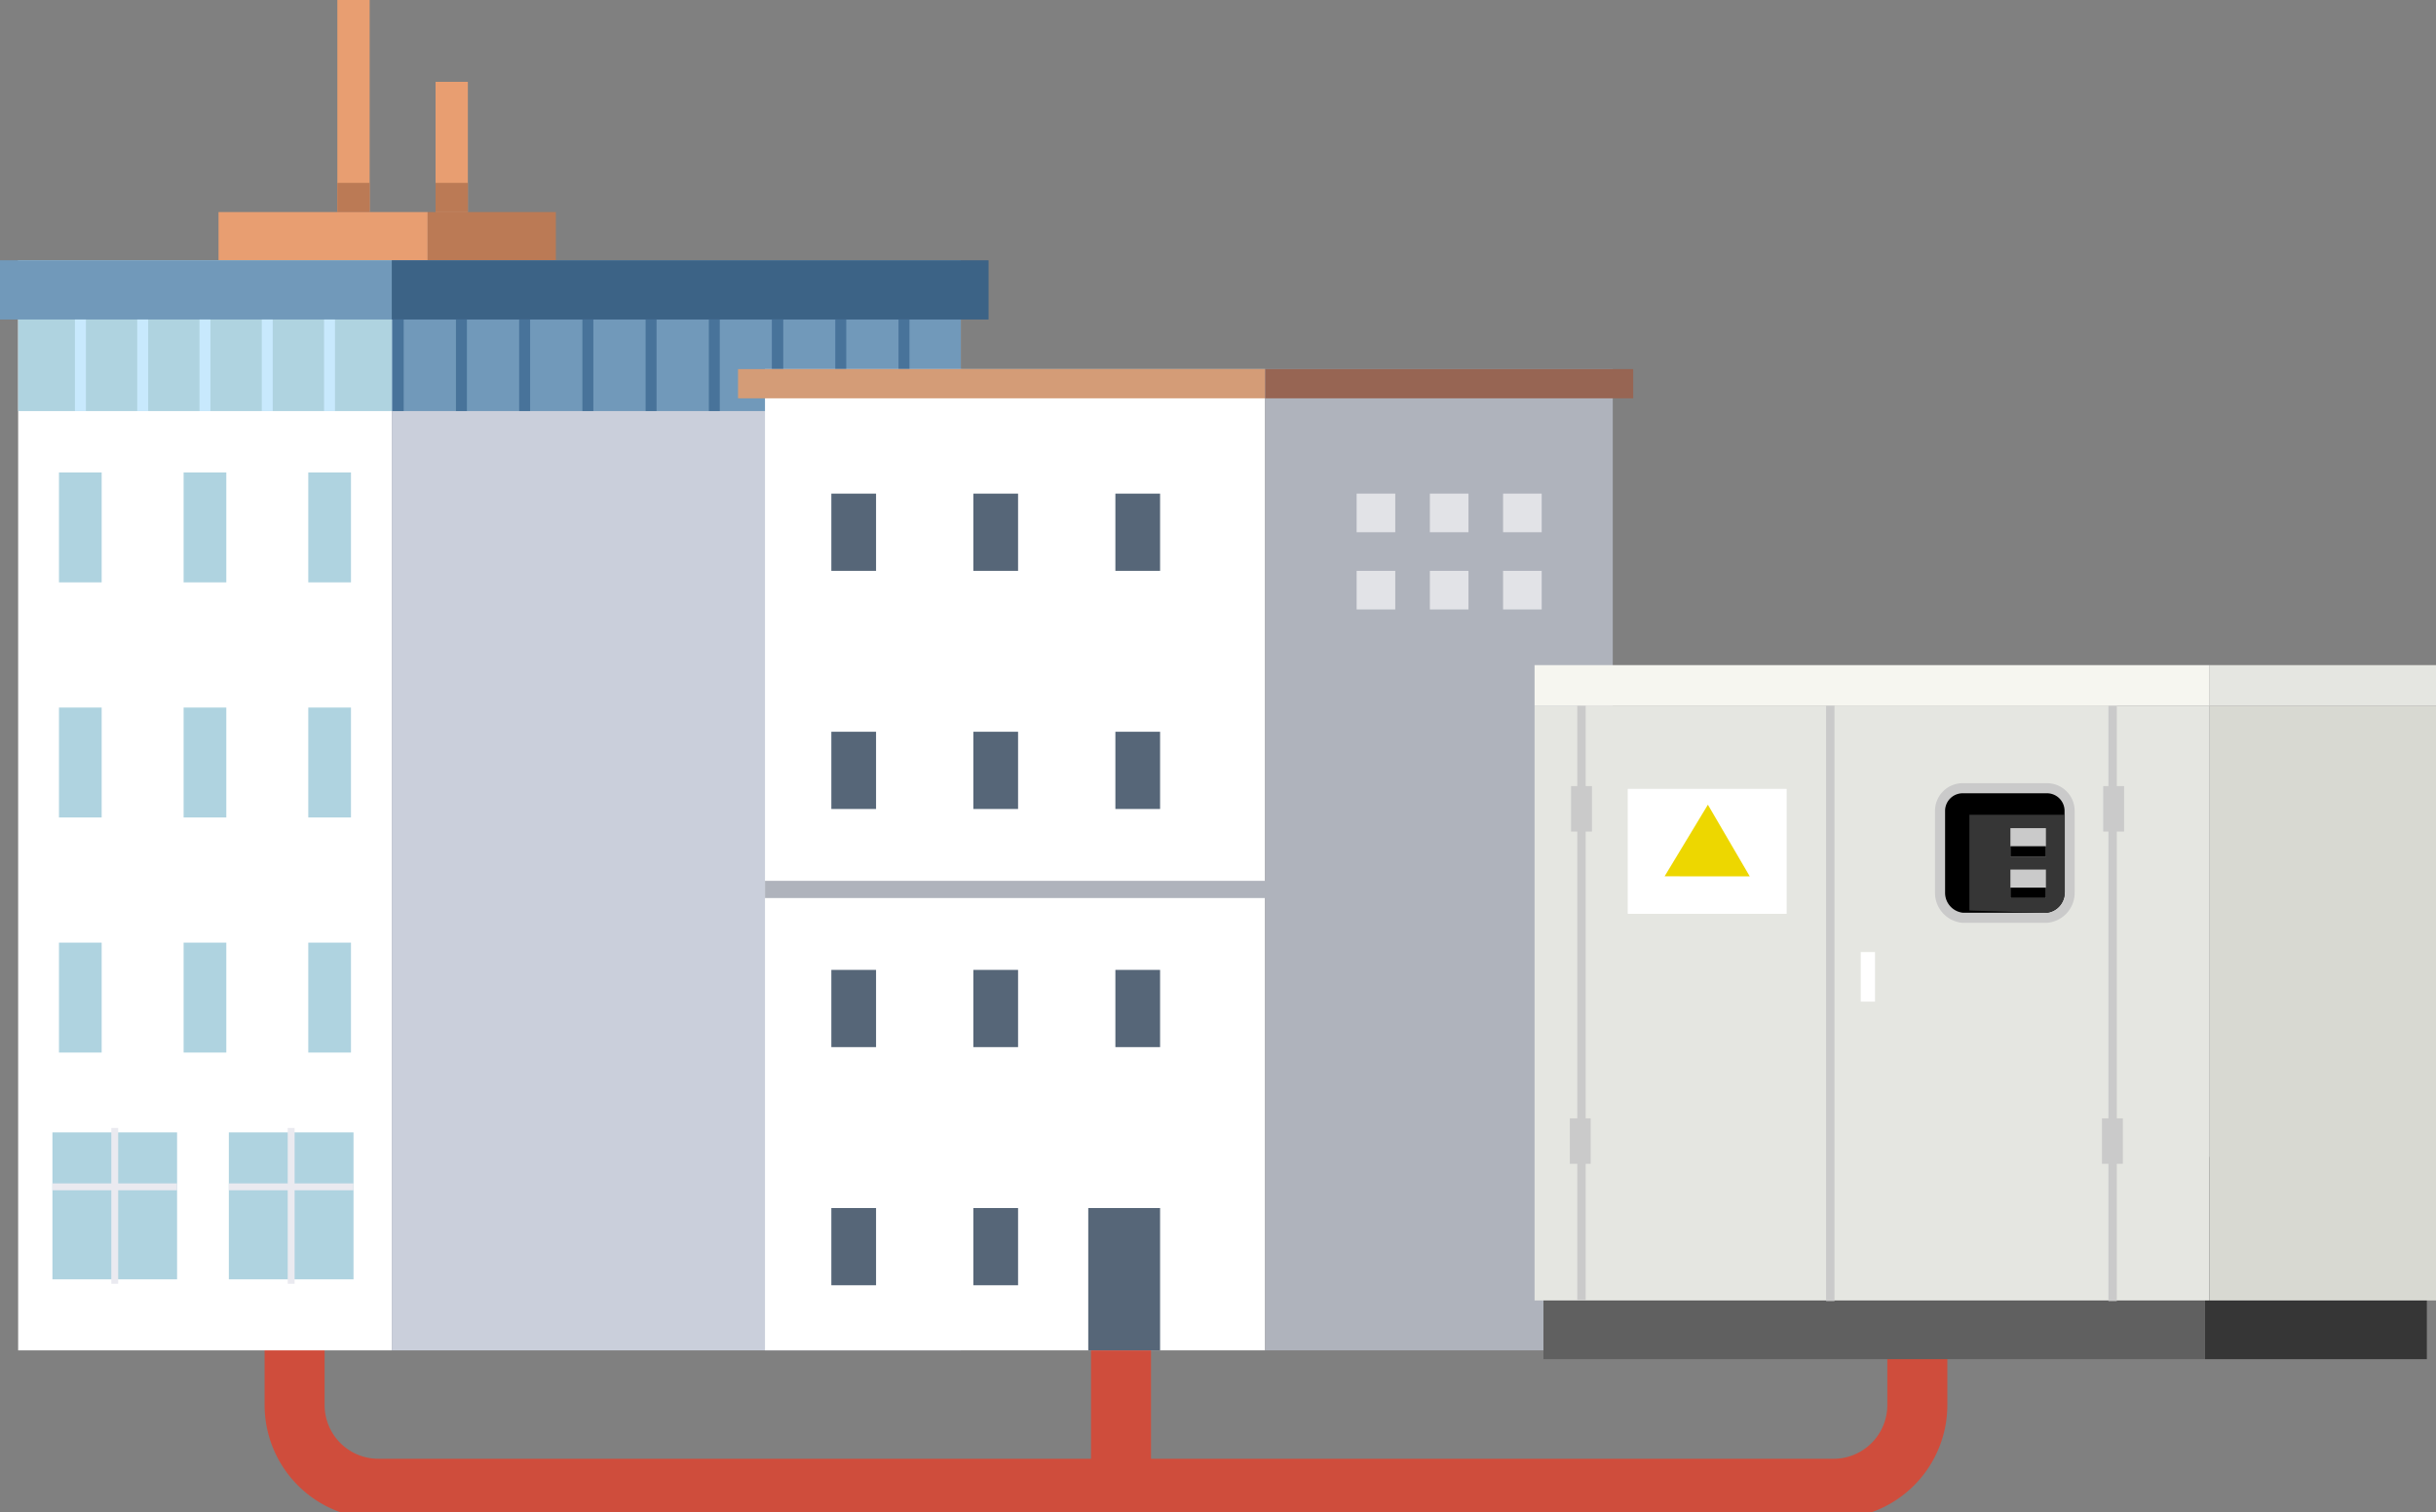
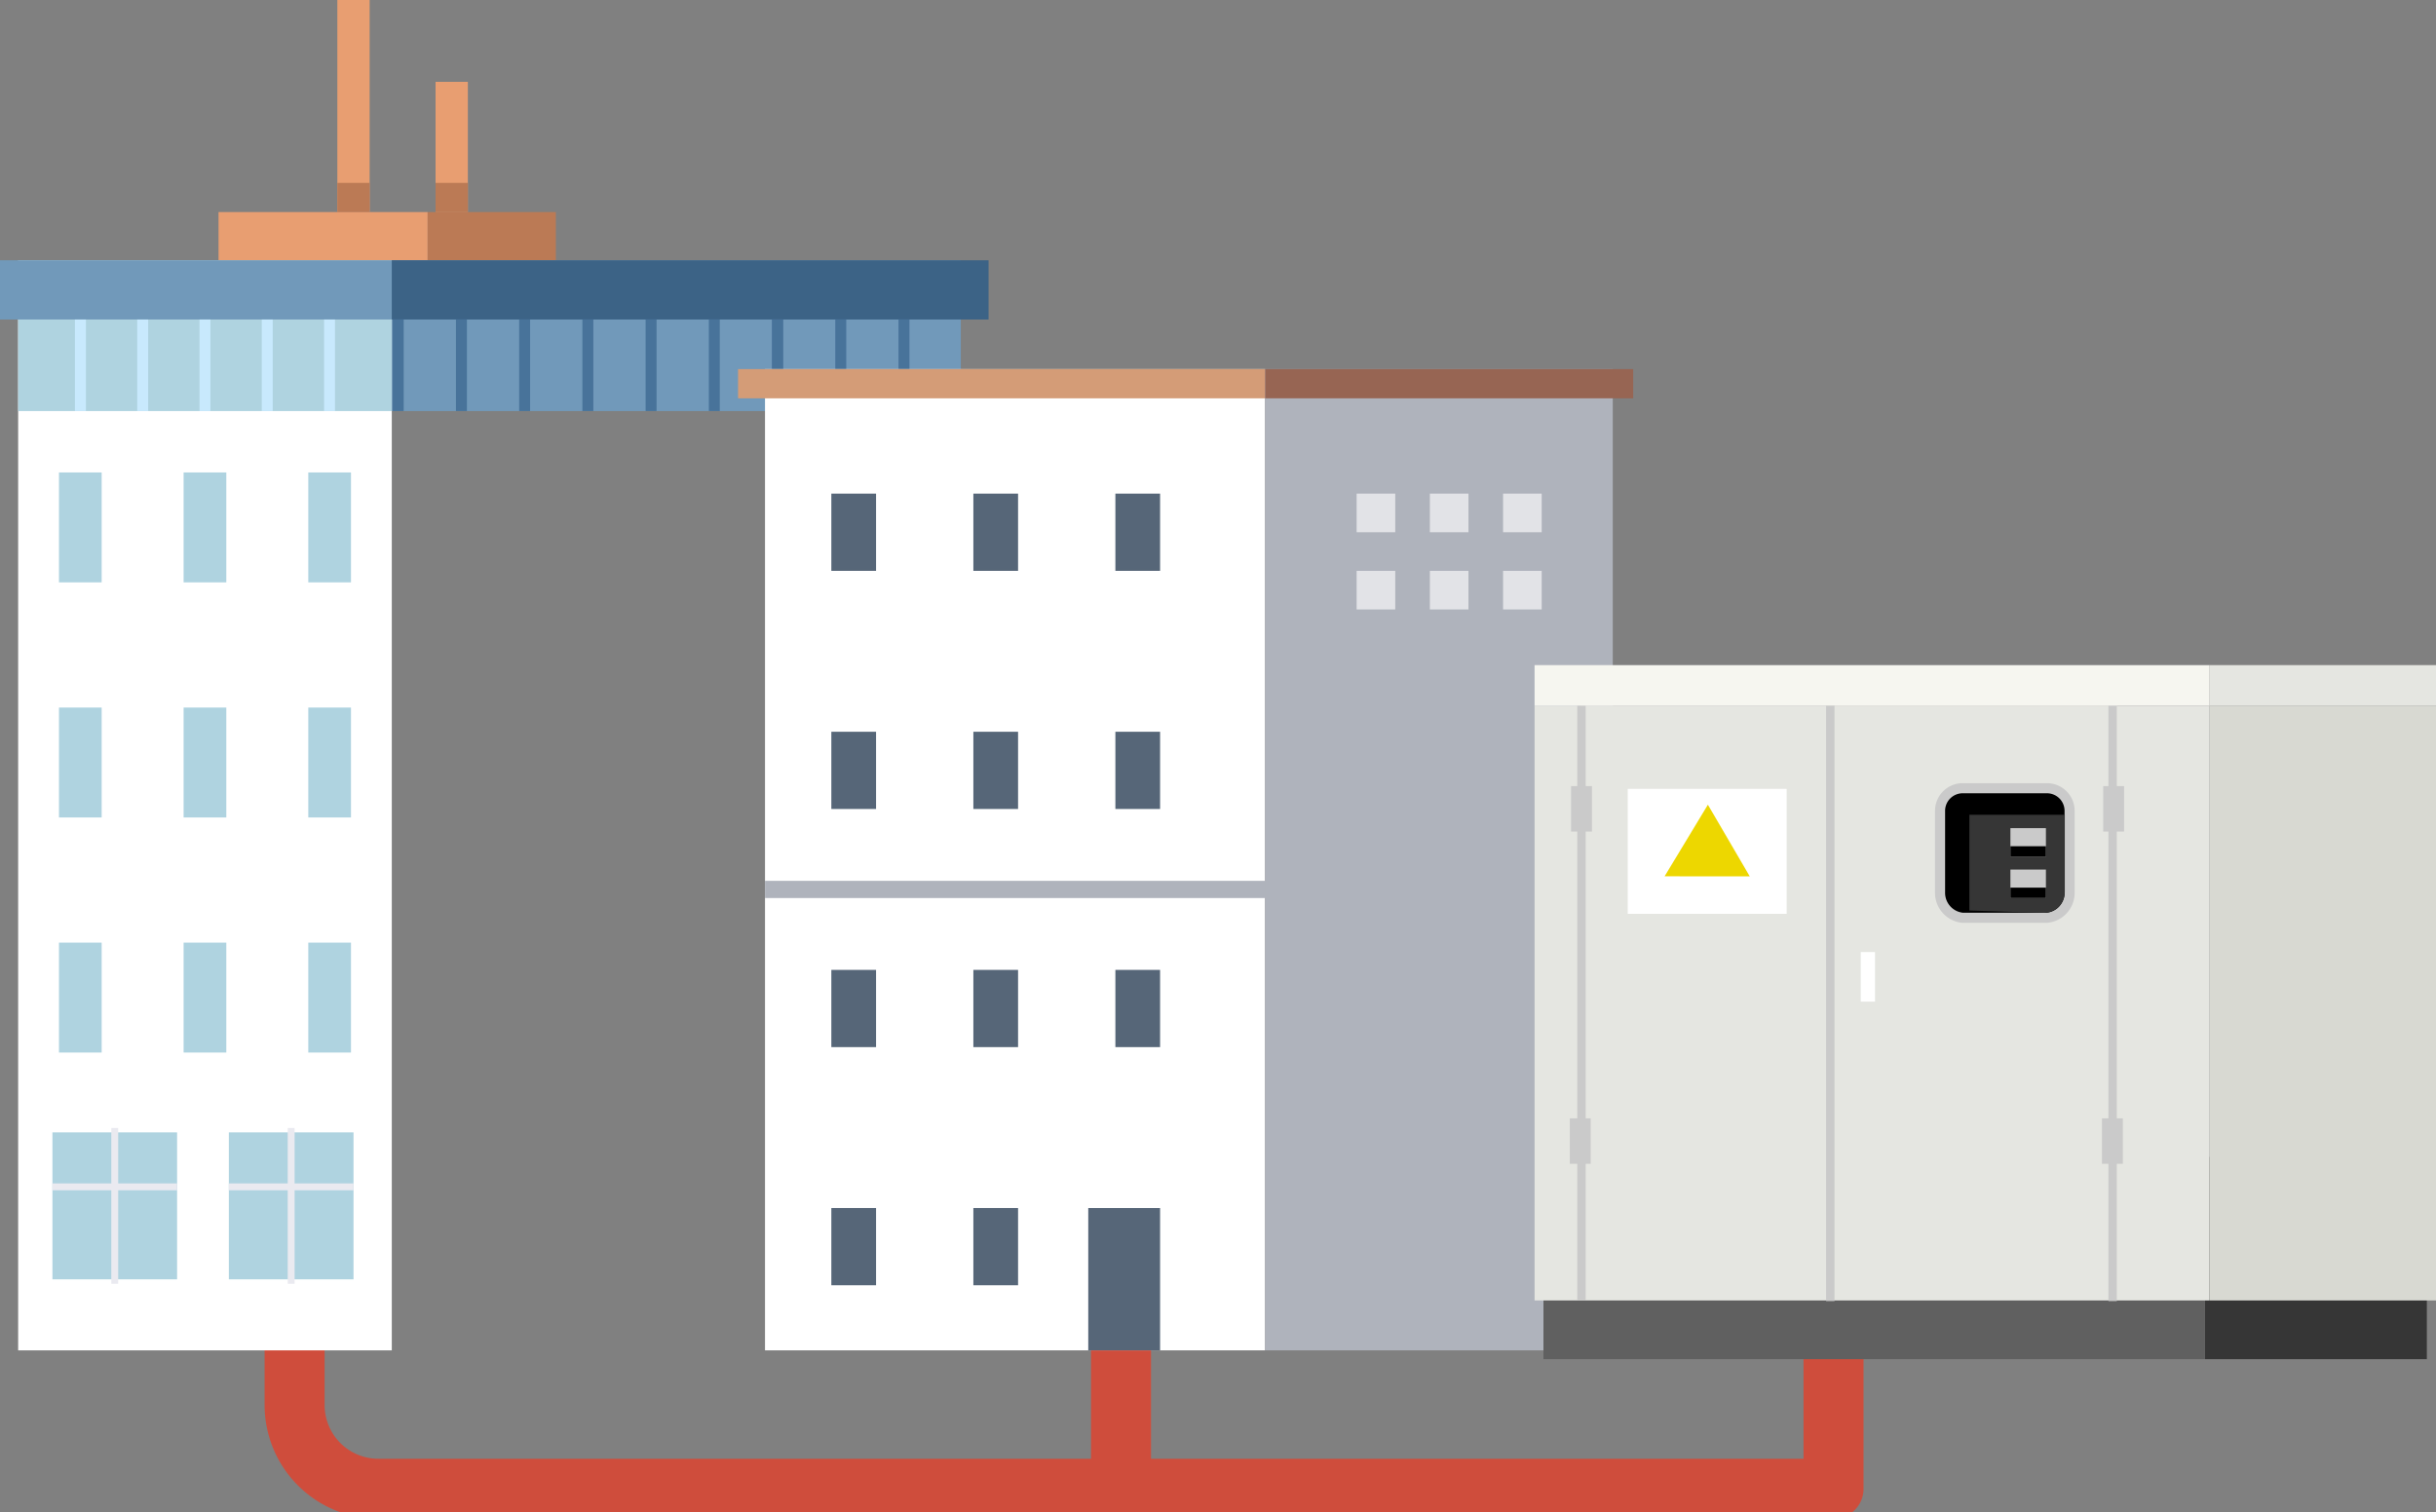
<svg xmlns="http://www.w3.org/2000/svg" width="230.111" height="142.898" viewBox="0 0 230.111 142.898">
  <rect x="0" y="0" width="230.111" height="142.898" fill="#808080" stroke="none" />
  <defs>
    <clipPath id="clip-path">
      <rect id="長方形_14780" data-name="長方形 14780" width="230.111" height="142.898" fill="none" />
    </clipPath>
    <clipPath id="clip-path-3">
      <rect id="長方形_14749" data-name="長方形 14749" width="47.244" height="1.623" fill="none" />
    </clipPath>
    <clipPath id="clip-path-4">
      <rect id="長方形_14751" data-name="長方形 14751" width="32.837" height="1.623" fill="none" />
    </clipPath>
    <clipPath id="clip-path-5">
      <path id="パス_99873" data-name="パス 99873" d="M234.1,94.593a1.979,1.979,0,0,0-1.979,1.979v7.138a1.98,1.98,0,0,0,1.979,1.98l7.371.233a1.98,1.98,0,0,0,1.979-1.979V96.339a1.979,1.979,0,0,0-1.979-1.979Z" transform="translate(-232.12 -94.36)" fill="none" />
    </clipPath>
  </defs>
  <g id="グループ_32963" data-name="グループ 32963" clip-path="url(#clip-path)">
    <g id="グループ_32958" data-name="グループ 32958">
      <g id="グループ_32957" data-name="グループ 32957" clip-path="url(#clip-path)">
-         <path id="パス_99868" data-name="パス 99868" d="M35.161,153.248V164.7a7.915,7.915,0,0,0,7.915,7.915H180.533a7.915,7.915,0,0,0,7.915-7.915V156.16" transform="translate(-7.332 -31.956)" fill="none" stroke="#cf4d3c" stroke-linecap="round" stroke-linejoin="round" stroke-width="5.669" />
+         <path id="パス_99868" data-name="パス 99868" d="M35.161,153.248V164.7a7.915,7.915,0,0,0,7.915,7.915H180.533V156.16" transform="translate(-7.332 -31.956)" fill="none" stroke="#cf4d3c" stroke-linecap="round" stroke-linejoin="round" stroke-width="5.669" />
        <line id="線_1846" data-name="線 1846" y2="12.643" transform="translate(105.894 127.581)" fill="none" stroke="#cf4d3c" stroke-linecap="round" stroke-linejoin="round" stroke-width="5.669" />
        <rect id="長方形_14690" data-name="長方形 14690" width="35.296" height="102.989" transform="translate(1.714 24.593)" fill="#fff" />
        <rect id="長方形_14691" data-name="長方形 14691" width="19.754" height="4.558" transform="translate(20.643 20.035)" fill="#e89e71" />
        <rect id="長方形_14692" data-name="長方形 14692" width="3.051" height="20.035" transform="translate(31.867)" fill="#e89e71" />
        <rect id="長方形_14693" data-name="長方形 14693" width="3.052" height="12.303" transform="translate(41.144 7.732)" fill="#e89e71" />
        <rect id="長方形_14694" data-name="長方形 14694" width="35.296" height="14.243" transform="translate(1.714 24.593)" fill="#afd3e0" />
        <rect id="長方形_14695" data-name="長方形 14695" width="12.109" height="4.558" transform="translate(40.398 20.035)" fill="#bb7a55" />
-         <rect id="長方形_14696" data-name="長方形 14696" width="53.75" height="102.989" transform="translate(37.01 24.593)" fill="#cacfdb" />
        <rect id="長方形_14697" data-name="長方形 14697" width="3.051" height="2.756" transform="translate(31.867 17.279)" fill="#bb7a55" />
        <rect id="長方形_14698" data-name="長方形 14698" width="3.052" height="2.756" transform="translate(41.144 17.279)" fill="#bb7a55" />
        <rect id="長方形_14699" data-name="長方形 14699" width="53.75" height="14.243" transform="translate(37.01 24.593)" fill="#7199ba" />
        <rect id="長方形_14700" data-name="長方形 14700" width="37.01" height="5.594" transform="translate(0 24.592)" fill="#7199ba" />
        <rect id="長方形_14701" data-name="長方形 14701" width="56.372" height="5.594" transform="translate(37.01 24.592)" fill="#3c6386" />
        <rect id="長方形_14702" data-name="長方形 14702" width="4.033" height="10.385" transform="translate(5.57 44.637)" fill="#afd3e0" />
        <rect id="長方形_14703" data-name="長方形 14703" width="4.033" height="10.384" transform="translate(5.57 66.849)" fill="#afd3e0" />
        <rect id="長方形_14704" data-name="長方形 14704" width="4.033" height="10.385" transform="translate(5.57 89.059)" fill="#afd3e0" />
        <rect id="長方形_14705" data-name="長方形 14705" width="4.033" height="10.385" transform="translate(17.345 44.637)" fill="#afd3e0" />
        <rect id="長方形_14706" data-name="長方形 14706" width="4.033" height="10.384" transform="translate(17.345 66.849)" fill="#afd3e0" />
        <rect id="長方形_14707" data-name="長方形 14707" width="4.033" height="10.385" transform="translate(17.345 89.059)" fill="#afd3e0" />
        <rect id="長方形_14708" data-name="長方形 14708" width="4.033" height="10.385" transform="translate(29.121 44.637)" fill="#afd3e0" />
        <rect id="長方形_14709" data-name="長方形 14709" width="4.033" height="10.384" transform="translate(29.121 66.849)" fill="#afd3e0" />
        <rect id="長方形_14710" data-name="長方形 14710" width="4.033" height="10.385" transform="translate(29.121 89.059)" fill="#afd3e0" />
        <rect id="長方形_14711" data-name="長方形 14711" width="11.776" height="13.885" transform="translate(4.952 106.987)" fill="#afd3e0" />
        <rect id="長方形_14712" data-name="長方形 14712" width="11.776" height="13.885" transform="translate(21.617 106.987)" fill="#afd3e0" />
        <rect id="長方形_14713" data-name="長方形 14713" width="11.776" height="0.648" transform="translate(4.952 111.808)" fill="#eaeaf0" />
        <rect id="長方形_14714" data-name="長方形 14714" width="0.65" height="14.723" transform="translate(10.515 106.569)" fill="#eaeaf0" />
        <rect id="長方形_14715" data-name="長方形 14715" width="11.776" height="0.648" transform="translate(21.617 111.808)" fill="#eaeaf0" />
        <rect id="長方形_14716" data-name="長方形 14716" width="0.65" height="14.723" transform="translate(27.179 106.569)" fill="#eaeaf0" />
        <rect id="長方形_14717" data-name="長方形 14717" width="1.035" height="8.65" transform="translate(7.079 30.186)" fill="#c8e9fd" />
        <rect id="長方形_14718" data-name="長方形 14718" width="1.035" height="8.65" transform="translate(12.962 30.186)" fill="#c8e9fd" />
        <rect id="長方形_14719" data-name="長方形 14719" width="1.034" height="8.65" transform="translate(18.845 30.186)" fill="#c8e9fd" />
        <rect id="長方形_14720" data-name="長方形 14720" width="1.035" height="8.65" transform="translate(24.727 30.186)" fill="#c8e9fd" />
        <rect id="長方形_14721" data-name="長方形 14721" width="1.034" height="8.65" transform="translate(30.61 30.186)" fill="#c8e9fd" />
        <rect id="長方形_14722" data-name="長方形 14722" width="1.035" height="8.65" transform="translate(43.07 30.186)" fill="#48739a" />
        <rect id="長方形_14723" data-name="長方形 14723" width="1.035" height="8.65" transform="translate(49.041 30.186)" fill="#48739a" />
        <rect id="長方形_14724" data-name="長方形 14724" width="1.035" height="8.65" transform="translate(55.014 30.186)" fill="#48739a" />
        <rect id="長方形_14725" data-name="長方形 14725" width="1.034" height="8.65" transform="translate(60.986 30.186)" fill="#48739a" />
        <rect id="長方形_14726" data-name="長方形 14726" width="1.034" height="8.65" transform="translate(66.959 30.186)" fill="#48739a" />
        <rect id="長方形_14727" data-name="長方形 14727" width="1.034" height="8.65" transform="translate(72.932 30.186)" fill="#48739a" />
        <rect id="長方形_14728" data-name="長方形 14728" width="1.034" height="8.65" transform="translate(72.932 30.186)" fill="#48739a" />
        <rect id="長方形_14729" data-name="長方形 14729" width="1.035" height="8.65" transform="translate(78.903 30.186)" fill="#48739a" />
        <rect id="長方形_14730" data-name="長方形 14730" width="1.034" height="8.65" transform="translate(84.876 30.186)" fill="#48739a" />
        <rect id="長方形_14731" data-name="長方形 14731" width="1.035" height="8.65" transform="translate(37.097 30.186)" fill="#48739a" />
        <rect id="長方形_14732" data-name="長方形 14732" width="47.245" height="92.709" transform="translate(72.263 34.872)" fill="#fff" />
        <rect id="長方形_14733" data-name="長方形 14733" width="32.837" height="92.709" transform="translate(119.508 34.872)" fill="#afb3bc" />
        <rect id="長方形_14734" data-name="長方形 14734" width="49.789" height="2.761" transform="translate(69.718 34.872)" fill="#d49c77" />
        <rect id="長方形_14735" data-name="長方形 14735" width="34.769" height="2.761" transform="translate(119.508 34.872)" fill="#976553" />
        <rect id="長方形_14736" data-name="長方形 14736" width="4.223" height="7.296" transform="translate(105.362 46.637)" fill="#566678" />
        <rect id="長方形_14737" data-name="長方形 14737" width="4.223" height="7.296" transform="translate(105.362 69.136)" fill="#566678" />
        <rect id="長方形_14738" data-name="長方形 14738" width="4.223" height="7.296" transform="translate(105.362 91.635)" fill="#566678" />
        <rect id="長方形_14739" data-name="長方形 14739" width="6.785" height="13.446" transform="translate(102.8 114.135)" fill="#566678" />
        <rect id="長方形_14740" data-name="長方形 14740" width="4.223" height="7.296" transform="translate(91.947 46.637)" fill="#566678" />
        <rect id="長方形_14741" data-name="長方形 14741" width="4.223" height="7.296" transform="translate(91.947 69.136)" fill="#566678" />
        <rect id="長方形_14742" data-name="長方形 14742" width="4.223" height="7.296" transform="translate(91.947 91.635)" fill="#566678" />
        <rect id="長方形_14743" data-name="長方形 14743" width="4.223" height="7.296" transform="translate(91.947 114.134)" fill="#566678" />
        <rect id="長方形_14744" data-name="長方形 14744" width="4.223" height="7.296" transform="translate(78.531 46.637)" fill="#566678" />
        <rect id="長方形_14745" data-name="長方形 14745" width="4.223" height="7.296" transform="translate(78.531 69.136)" fill="#566678" />
        <rect id="長方形_14746" data-name="長方形 14746" width="4.223" height="7.296" transform="translate(78.531 91.635)" fill="#566678" />
        <rect id="長方形_14747" data-name="長方形 14747" width="4.223" height="7.296" transform="translate(78.531 114.134)" fill="#566678" />
        <g id="グループ_32953" data-name="グループ 32953" transform="translate(72.263 83.222)" style="mix-blend-mode: multiply;isolation: isolate">
          <g id="グループ_32952" data-name="グループ 32952">
            <g id="グループ_32951" data-name="グループ 32951" clip-path="url(#clip-path-3)">
              <rect id="長方形_14748" data-name="長方形 14748" width="47.245" height="1.623" transform="translate(0 0)" fill="#afb3bc" />
            </g>
          </g>
        </g>
        <g id="グループ_32956" data-name="グループ 32956" transform="translate(119.508 83.222)" style="mix-blend-mode: multiply;isolation: isolate">
          <g id="グループ_32955" data-name="グループ 32955">
            <g id="グループ_32954" data-name="グループ 32954" clip-path="url(#clip-path-4)">
              <rect id="長方形_14750" data-name="長方形 14750" width="32.837" height="1.623" transform="translate(0 0)" fill="#afb3bc" />
            </g>
          </g>
        </g>
        <rect id="長方形_14752" data-name="長方形 14752" width="3.648" height="3.648" transform="translate(128.151 46.637)" fill="#e2e3e7" />
        <rect id="長方形_14753" data-name="長方形 14753" width="3.648" height="3.648" transform="translate(135.069 46.637)" fill="#e2e3e7" />
        <rect id="長方形_14754" data-name="長方形 14754" width="3.648" height="3.648" transform="translate(141.985 46.637)" fill="#e2e3e7" />
        <rect id="長方形_14755" data-name="長方形 14755" width="3.648" height="3.648" transform="translate(128.151 53.933)" fill="#e2e3e7" />
        <rect id="長方形_14756" data-name="長方形 14756" width="3.648" height="3.648" transform="translate(135.069 53.933)" fill="#e2e3e7" />
        <rect id="長方形_14757" data-name="長方形 14757" width="3.648" height="3.648" transform="translate(141.985 53.933)" fill="#e2e3e7" />
        <path id="パス_99869" data-name="パス 99869" d="M263.162,157.2h20.962V140.689l-20.962-2.647Z" transform="translate(-54.877 -28.786)" fill="#363636" />
        <path id="パス_99870" data-name="パス 99870" d="M184.212,157.2H246.7V138.043l-62.487,10.741Z" transform="translate(-38.413 -28.786)" fill="#606060" />
        <rect id="長方形_14758" data-name="長方形 14758" width="63.762" height="56.18" transform="translate(144.959 66.686)" fill="#e5e6e1" />
        <rect id="長方形_14759" data-name="長方形 14759" width="26.665" height="56.012" transform="translate(173.293 66.686)" fill="#e5e6e1" />
        <rect id="長方形_14760" data-name="長方形 14760" width="21.39" height="56.18" transform="translate(208.721 66.686)" fill="#d8d9d2" />
        <path id="パス_99871" data-name="パス 99871" d="M233.684,106.332h7.962a2.368,2.368,0,0,0,2.139-2.389V96.231a2.138,2.138,0,0,0-2.139-2.138h-7.962a2.137,2.137,0,0,0-2.138,2.138v7.711a2.367,2.367,0,0,0,2.138,2.389" transform="translate(-48.284 -19.621)" />
        <path id="パス_99872" data-name="パス 99872" d="M233.684,106.332h7.962a2.368,2.368,0,0,0,2.139-2.389V96.231a2.138,2.138,0,0,0-2.139-2.138h-7.962a2.137,2.137,0,0,0-2.138,2.138v7.711A2.367,2.367,0,0,0,233.684,106.332Z" transform="translate(-48.284 -19.621)" fill="none" stroke="#cacaca" stroke-miterlimit="10" stroke-width="0.953" />
        <rect id="長方形_14761" data-name="長方形 14761" width="21.39" height="3.846" transform="translate(208.721 62.84)" fill="#e5e6e1" />
        <rect id="長方形_14762" data-name="長方形 14762" width="63.762" height="3.846" transform="translate(144.959 62.84)" fill="#f6f6f0" />
        <rect id="長方形_14763" data-name="長方形 14763" width="23.901" height="56.012" transform="translate(149.392 66.686)" fill="#e5e6e1" />
        <rect id="長方形_14764" data-name="長方形 14764" width="0.791" height="56.237" transform="translate(172.501 66.686)" fill="#cacaca" />
        <rect id="長方形_14765" data-name="長方形 14765" width="0.791" height="56.163" transform="translate(148.996 66.686)" fill="#cacaca" />
        <rect id="長方形_14766" data-name="長方形 14766" width="0.791" height="56.237" transform="translate(199.167 66.686)" fill="#cacaca" />
        <rect id="長方形_14767" data-name="長方形 14767" width="1.347" height="4.685" transform="translate(175.772 89.948)" fill="#fff" />
        <rect id="長方形_14768" data-name="長方形 14768" width="1.972" height="4.296" transform="translate(148.407 74.27)" fill="#cacaca" />
        <rect id="長方形_14769" data-name="長方形 14769" width="1.972" height="4.296" transform="translate(148.29 105.66)" fill="#cacaca" />
        <rect id="長方形_14770" data-name="長方形 14770" width="1.972" height="4.296" transform="translate(198.673 74.27)" fill="#cacaca" />
        <rect id="長方形_14771" data-name="長方形 14771" width="1.972" height="4.296" transform="translate(198.557 105.66)" fill="#cacaca" />
      </g>
    </g>
    <g id="グループ_32960" data-name="グループ 32960" transform="translate(183.717 74.683)">
      <g id="グループ_32959" data-name="グループ 32959" clip-path="url(#clip-path-5)">
        <rect id="長方形_14773" data-name="長方形 14773" width="11.983" height="9.476" transform="translate(2.316 2.299)" fill="#363636" />
      </g>
    </g>
    <g id="グループ_32962" data-name="グループ 32962">
      <g id="グループ_32961" data-name="グループ 32961" clip-path="url(#clip-path)">
        <rect id="長方形_14774" data-name="長方形 14774" width="15.011" height="11.804" transform="translate(153.76 74.533)" fill="#fff" />
        <path id="パス_99874" data-name="パス 99874" d="M202.76,96.059l-4.089,6.765,8.045.006Z" transform="translate(-41.428 -20.031)" fill="#edd700" />
        <rect id="長方形_14775" data-name="長方形 14775" width="3.353" height="2.686" transform="translate(189.91 78.243)" fill="#cacaca" />
        <rect id="長方形_14776" data-name="長方形 14776" width="3.353" height="0.978" transform="translate(189.91 79.951)" />
        <rect id="長方形_14777" data-name="長方形 14777" width="3.353" height="2.686" transform="translate(189.91 82.156)" fill="#cacaca" />
        <rect id="長方形_14778" data-name="長方形 14778" width="3.353" height="0.978" transform="translate(189.91 83.864)" />
      </g>
    </g>
  </g>
</svg>